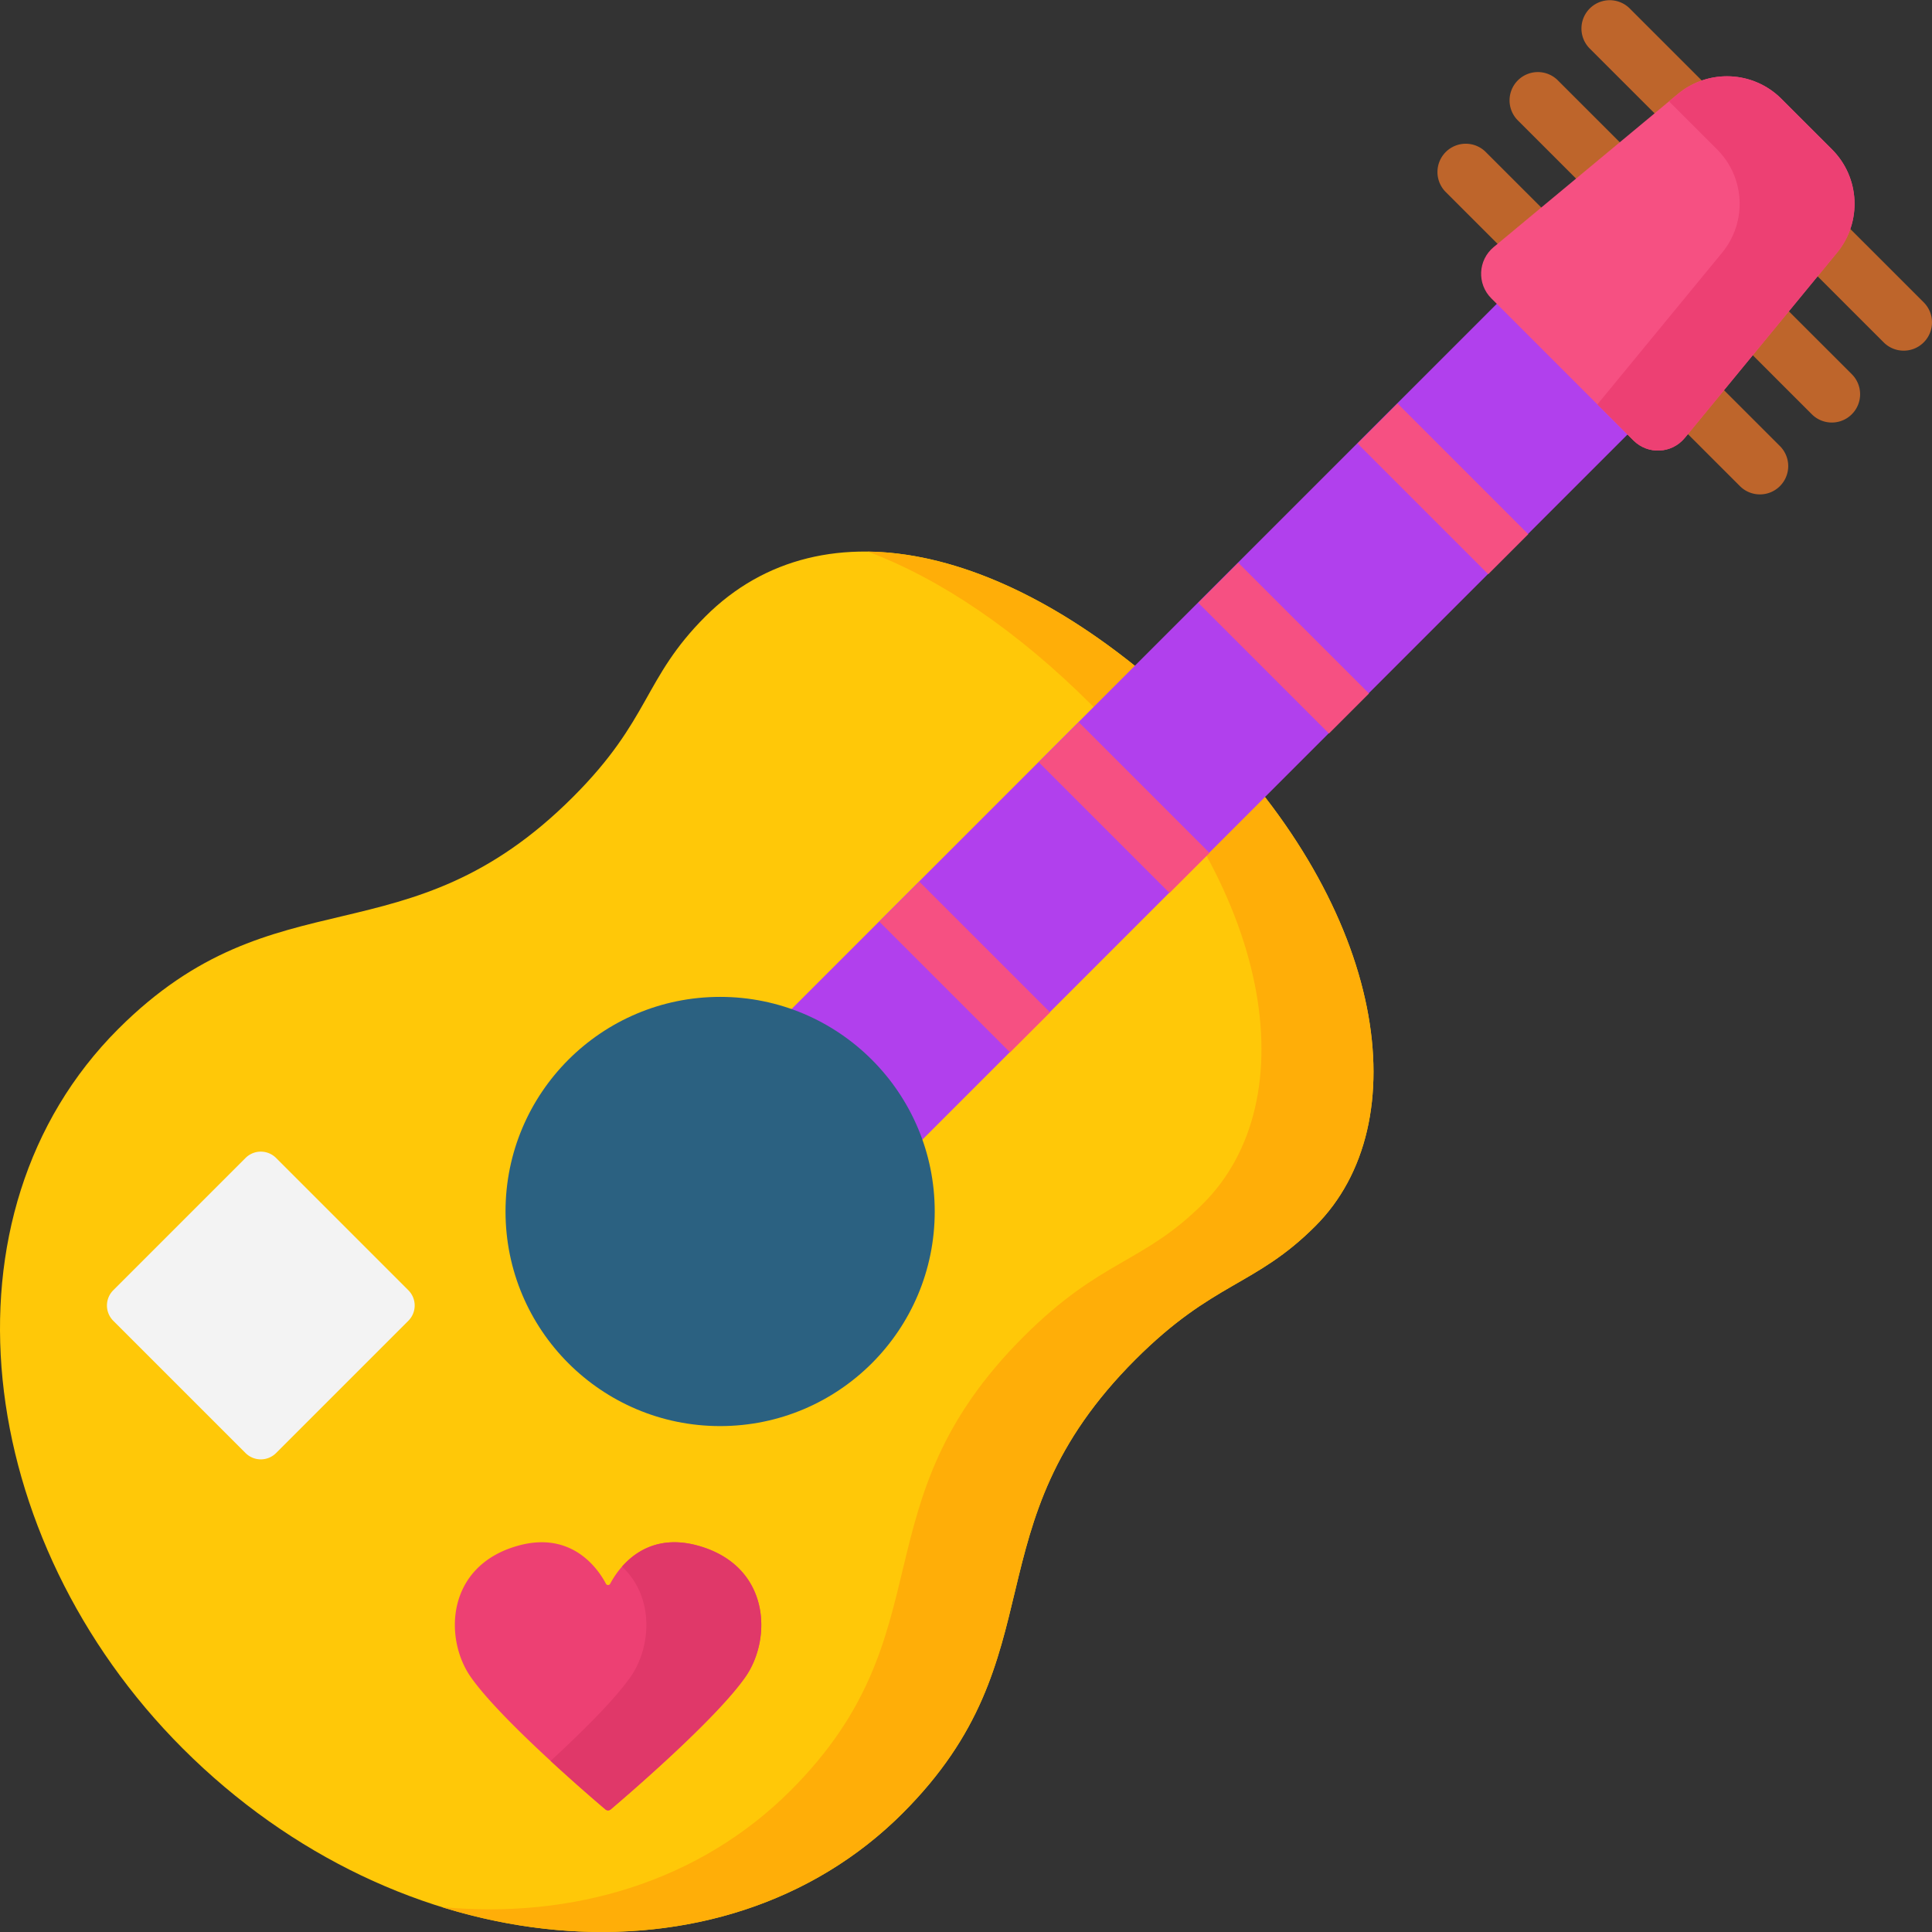
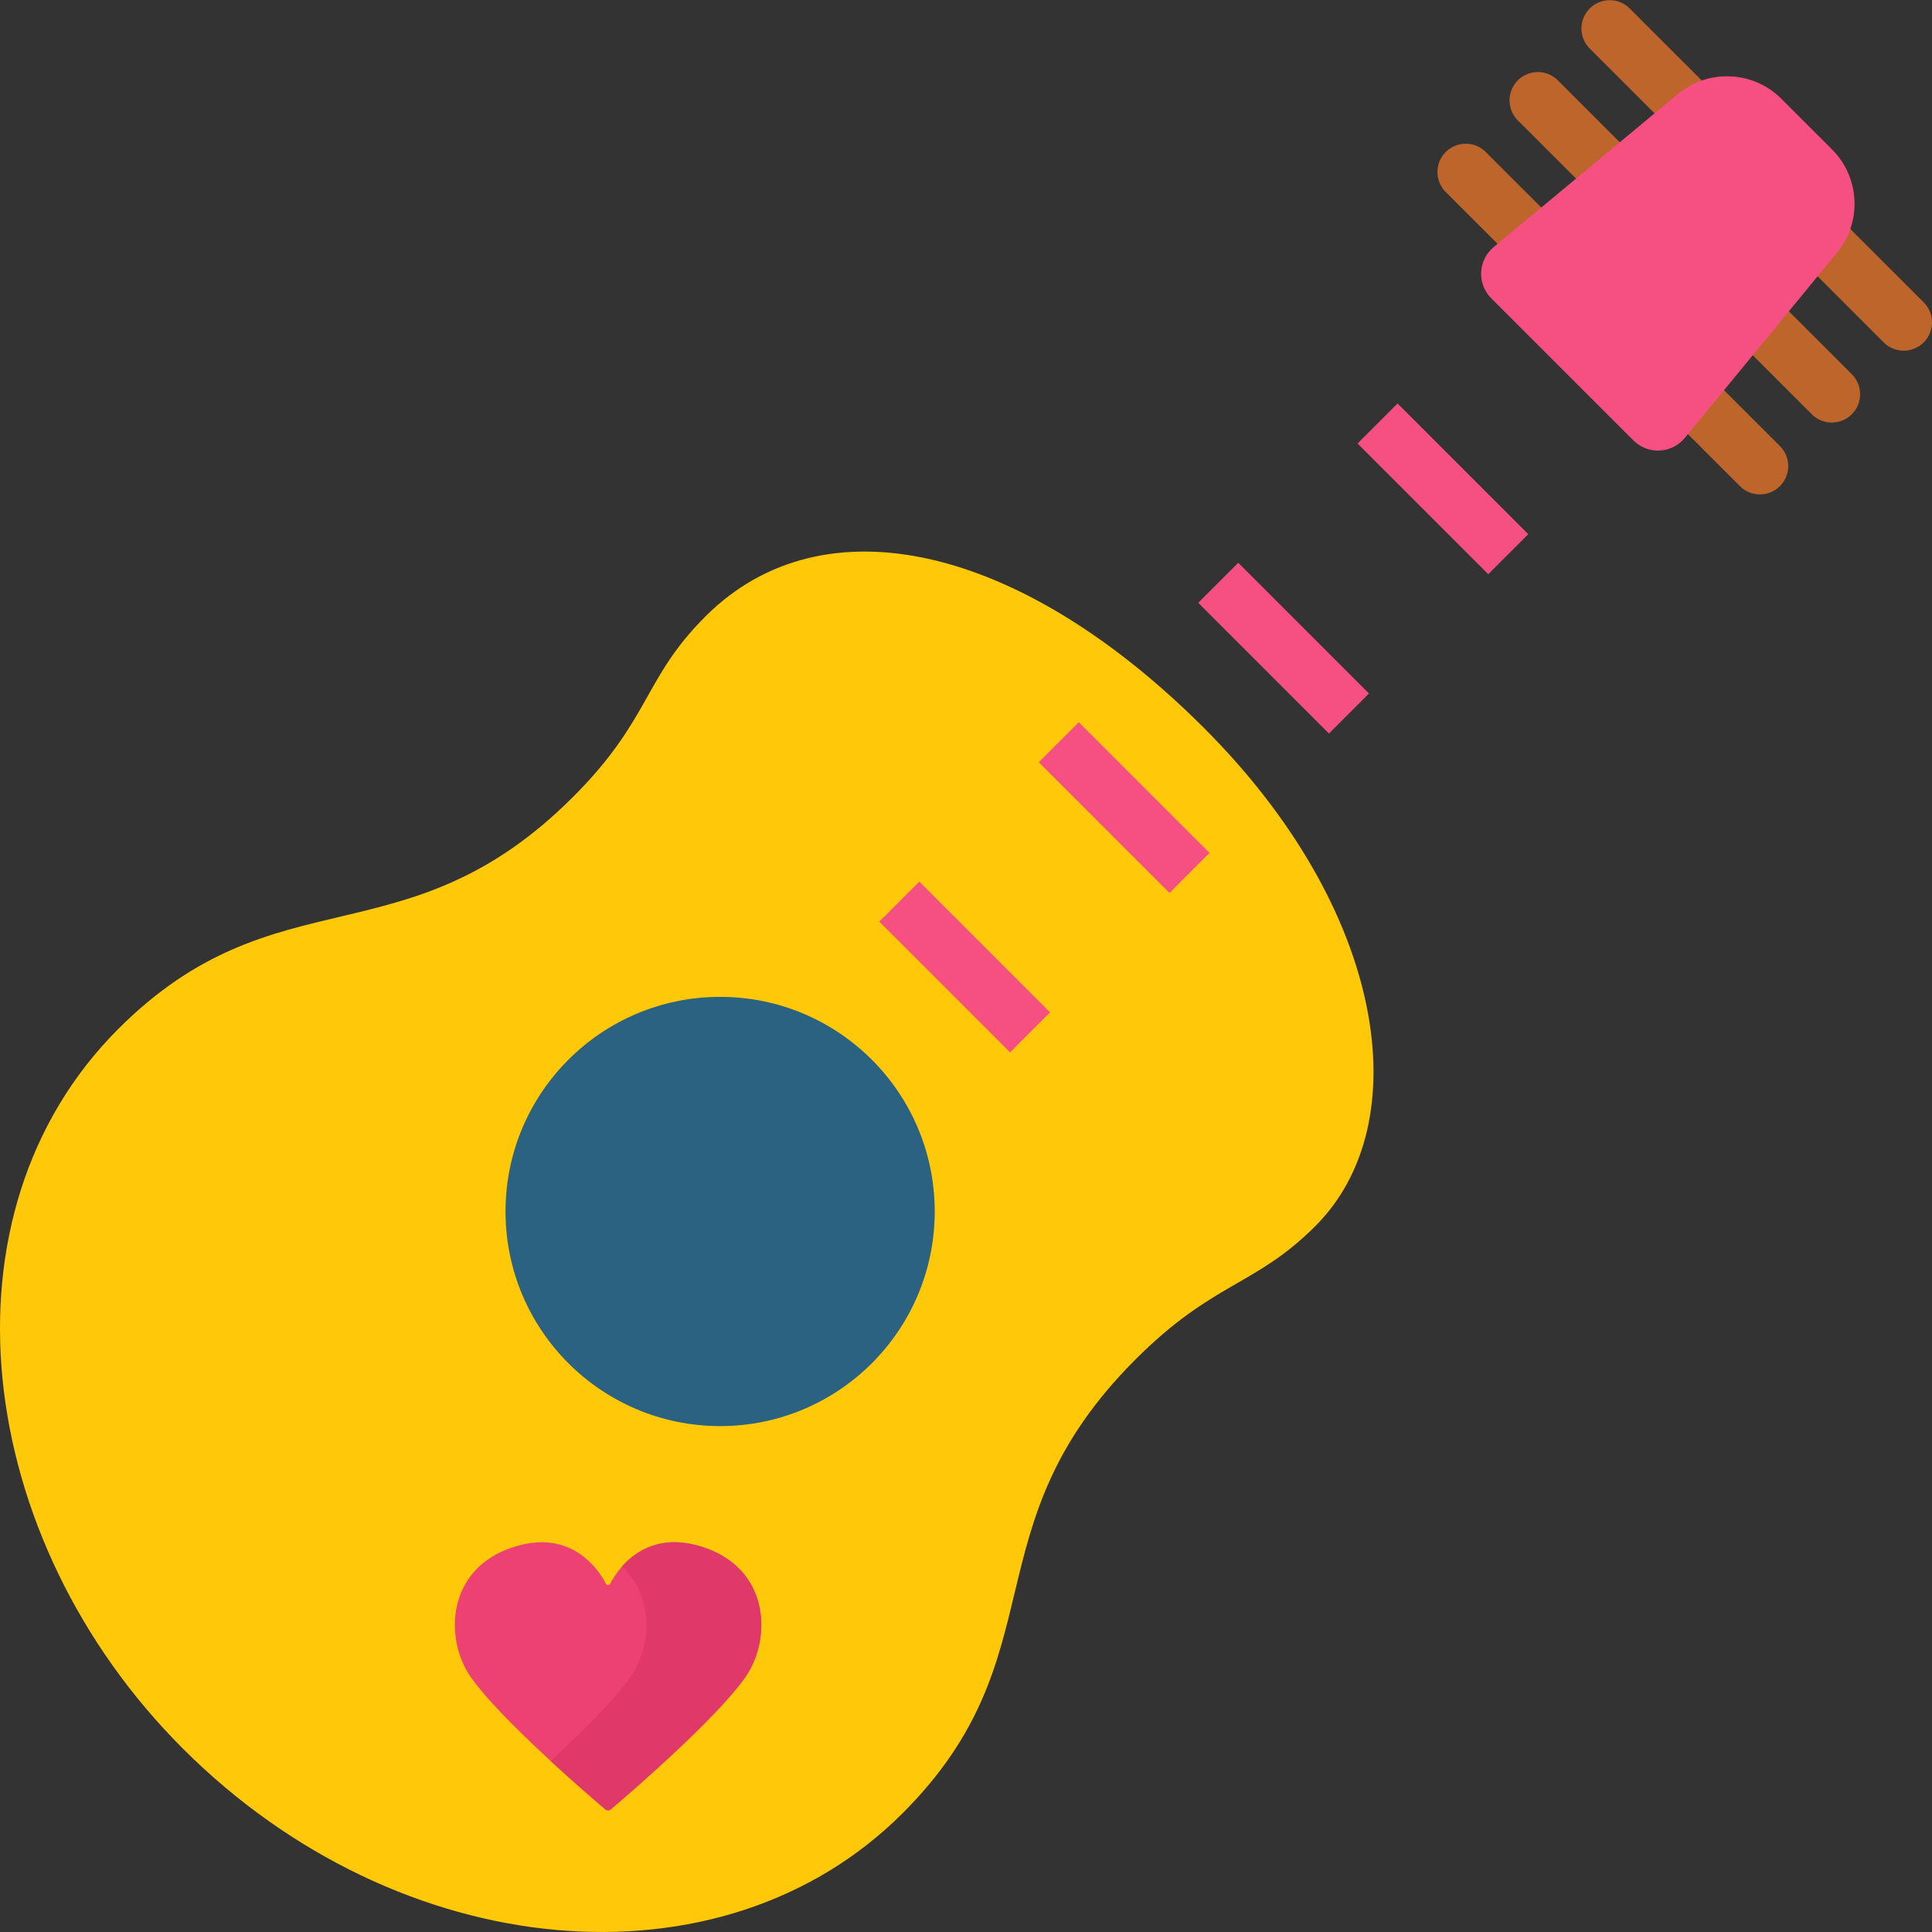
<svg xmlns="http://www.w3.org/2000/svg" height="512" width="512">
  <rect width="100%" height="100%" fill="#333333" stroke="none" />
  <path d="M239.193 480.53c-47.939 47.923-133.329 40.25-190.738-17.14C-7.08 407.874-17.69 321.7 31.337 272.689c42.045-42.03 76.228-17.212 120.515-61.485 20.623-20.616 18.551-31.305 35.085-47.834 31.305-31.295 83.599-18.966 132.105 29.524s56.784 104.797 29.522 132.049c-16.043 16.037-26.922 14.604-47.657 35.332-44.531 44.517-19.796 78.351-61.714 120.255z" fill="#ffc808" />
-   <path d="M319.043 192.894c-30.215-30.205-61.899-46.375-89.065-46.714 19.307 7.259 39.653 20.995 59.373 40.708 48.506 48.49 56.784 104.797 29.522 132.049-16.043 16.037-26.922 14.605-47.657 35.332-44.532 44.517-19.796 78.351-61.715 120.255-24.115 24.107-57.706 34.139-92.446 30.859 44.582 13.853 91.172 6.102 122.137-24.853 41.918-41.904 17.183-75.739 61.715-120.255 20.735-20.728 31.614-19.295 47.657-35.332 27.262-27.252 18.985-83.559-29.521-132.049z" fill="#ffae08" />
  <path d="M509.802 80.126l-77.957-77.93a7.5 7.5 0 00-10.604 10.608l77.957 77.93c1.464 1.464 3.383 2.196 5.302 2.196s3.84-.733 5.304-2.198a7.5 7.5 0 00-.002-10.606zm-97.008-58.885a7.5 7.5 0 00-10.604 10.608l77.957 77.93c1.464 1.464 3.383 2.196 5.302 2.196s3.84-.733 5.304-2.198a7.5 7.5 0 00-.002-10.606zm-19.051 19.045a7.5 7.5 0 00-10.606.002 7.5 7.5 0 00.002 10.606l77.957 77.93c1.464 1.464 3.383 2.196 5.302 2.196s3.84-.733 5.304-2.198a7.5 7.5 0 00-.002-10.606z" fill="#be652b" />
-   <path d="M206.666 270.51L405.888 71.29l34.637 34.637-199.222 199.222z" fill="#b140ed" />
  <path d="M432.874 116.717l-37.668-37.655c-3.828-3.827-3.539-10.116.624-13.575l48.812-40.567c8.099-6.731 19.991-6.184 27.439 1.261L485.505 39.6c7.418 7.416 7.996 19.251 1.336 27.354l-40.357 49.099c-3.45 4.197-9.767 4.505-13.61.664z" fill="#f65082" />
-   <path d="M485.505 39.599L472.082 26.18c-7.448-7.445-19.34-7.991-27.439-1.261l-2.334 1.94 12.744 12.74c7.418 7.416 7.996 19.251 1.336 27.354l-33.06 40.221 9.546 9.543c3.842 3.841 10.16 3.533 13.61-.665l40.357-49.099c6.66-8.103 6.082-19.938-1.337-27.354z" fill="#ed4073" />
  <circle cx="190.84" cy="321.056" fill="#2b6181" r="56.872" />
  <path d="M278.28 268.29l-10.61 10.6-34.62-34.62c-.01-.01-.02-.02-.02-.03l10.6-10.6.02.02zm42.26-42.25l-10.61 10.6L275.29 202l10.6-10.61.02.02zm42.26-42.26l-10.61 10.61-34.64-34.64 10.61-10.61.01.01zm-3.035-66.25l10.6-10.6 34.638 34.637-10.601 10.6z" fill="#f65082" />
  <path d="M197.544 444.408c-7.86 11.255-31.334 31.4-35.698 35.105a1.085 1.085 0 01-1.405 0c-4.364-3.705-27.832-23.85-35.698-35.105-7.105-10.169-6.58-29.414 12.495-34.768 14.513-4.076 21.424 6.42 23.337 10.062a.64.64 0 001.137 0c1.913-3.642 8.825-14.138 23.344-10.062 19.075 5.354 19.6 24.6 12.488 34.768z" fill="#ed4073" />
  <path d="M185.056 409.64c-10.177-2.857-16.613 1.445-20.213 5.528 8.671 8.099 7.746 21.379 2.248 29.24-4.29 6.142-13.227 14.929-21.173 22.249a506.232 506.232 0 0014.522 12.855c.406.344.999.344 1.405 0 4.365-3.705 27.838-23.85 35.698-35.105 7.113-10.167 6.588-29.413-12.487-34.767z" fill="#e03869" />
-   <path d="M65.072 385.072l-35.054-35.054a5.723 5.723 0 010-8.092l35.054-35.054a5.723 5.723 0 018.092 0l35.054 35.054a5.723 5.723 0 010 8.092l-35.054 35.054a5.721 5.721 0 01-8.092 0z" fill="#f3f3f3" />
</svg>